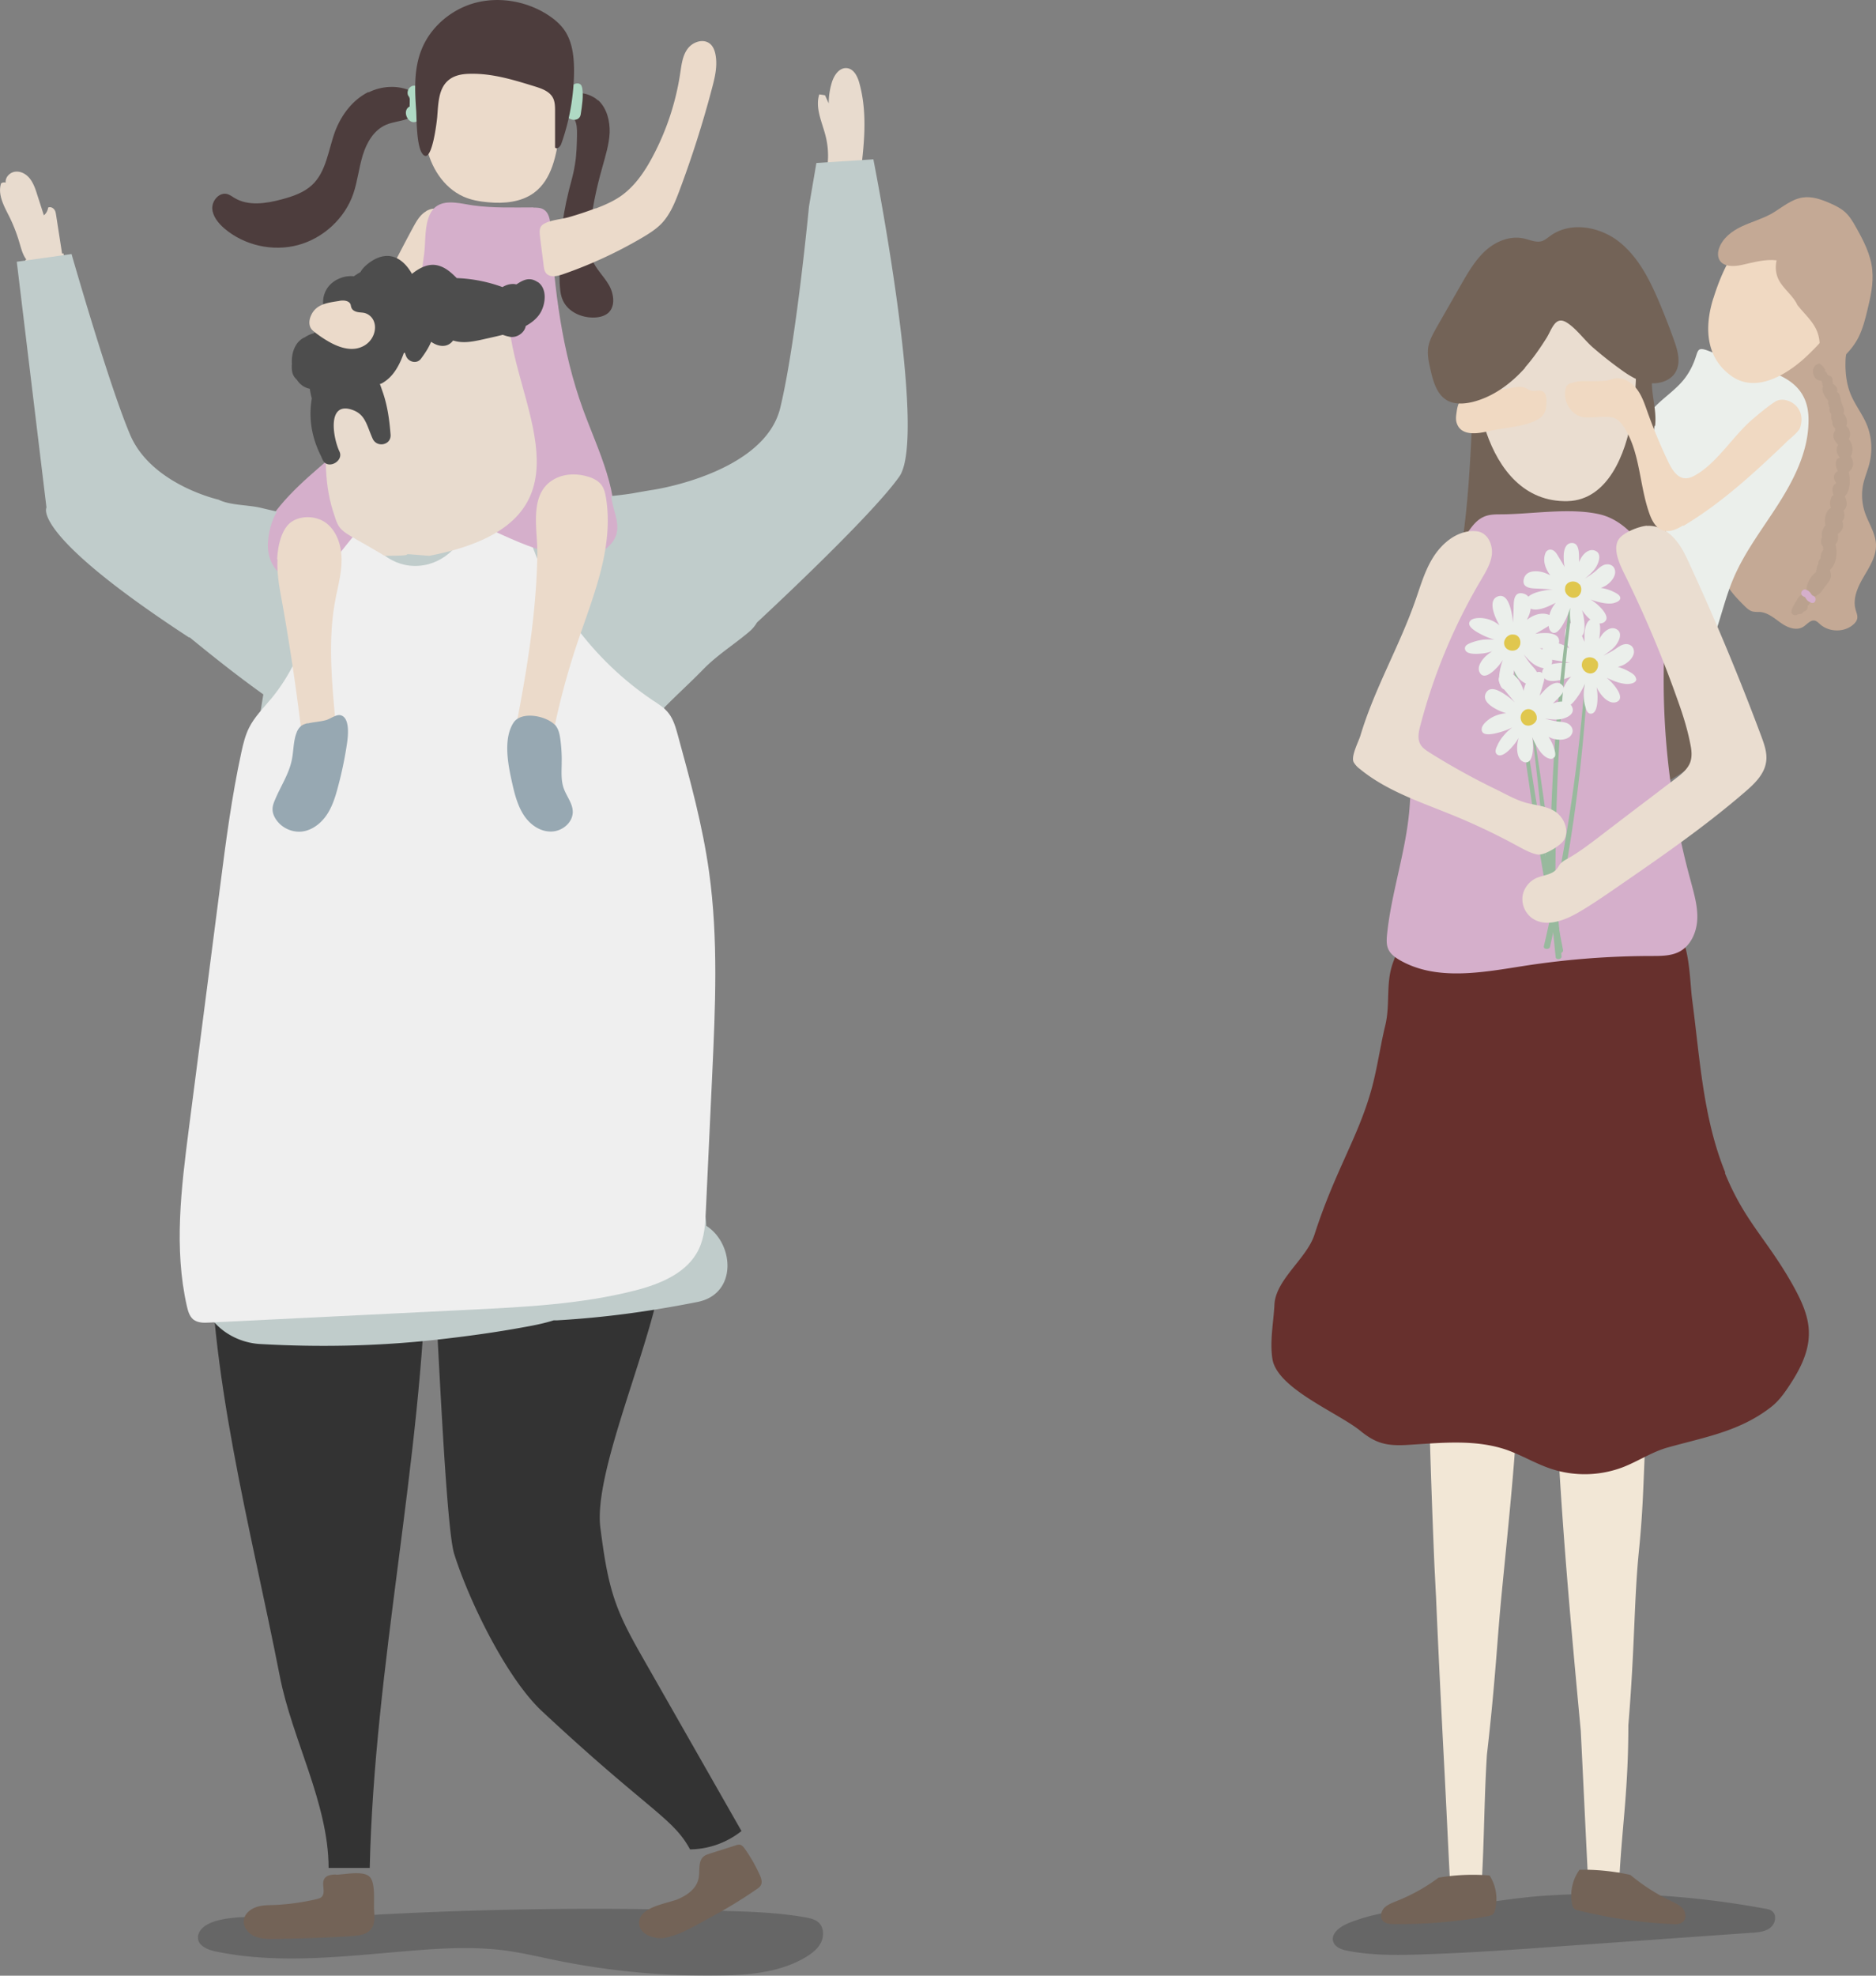
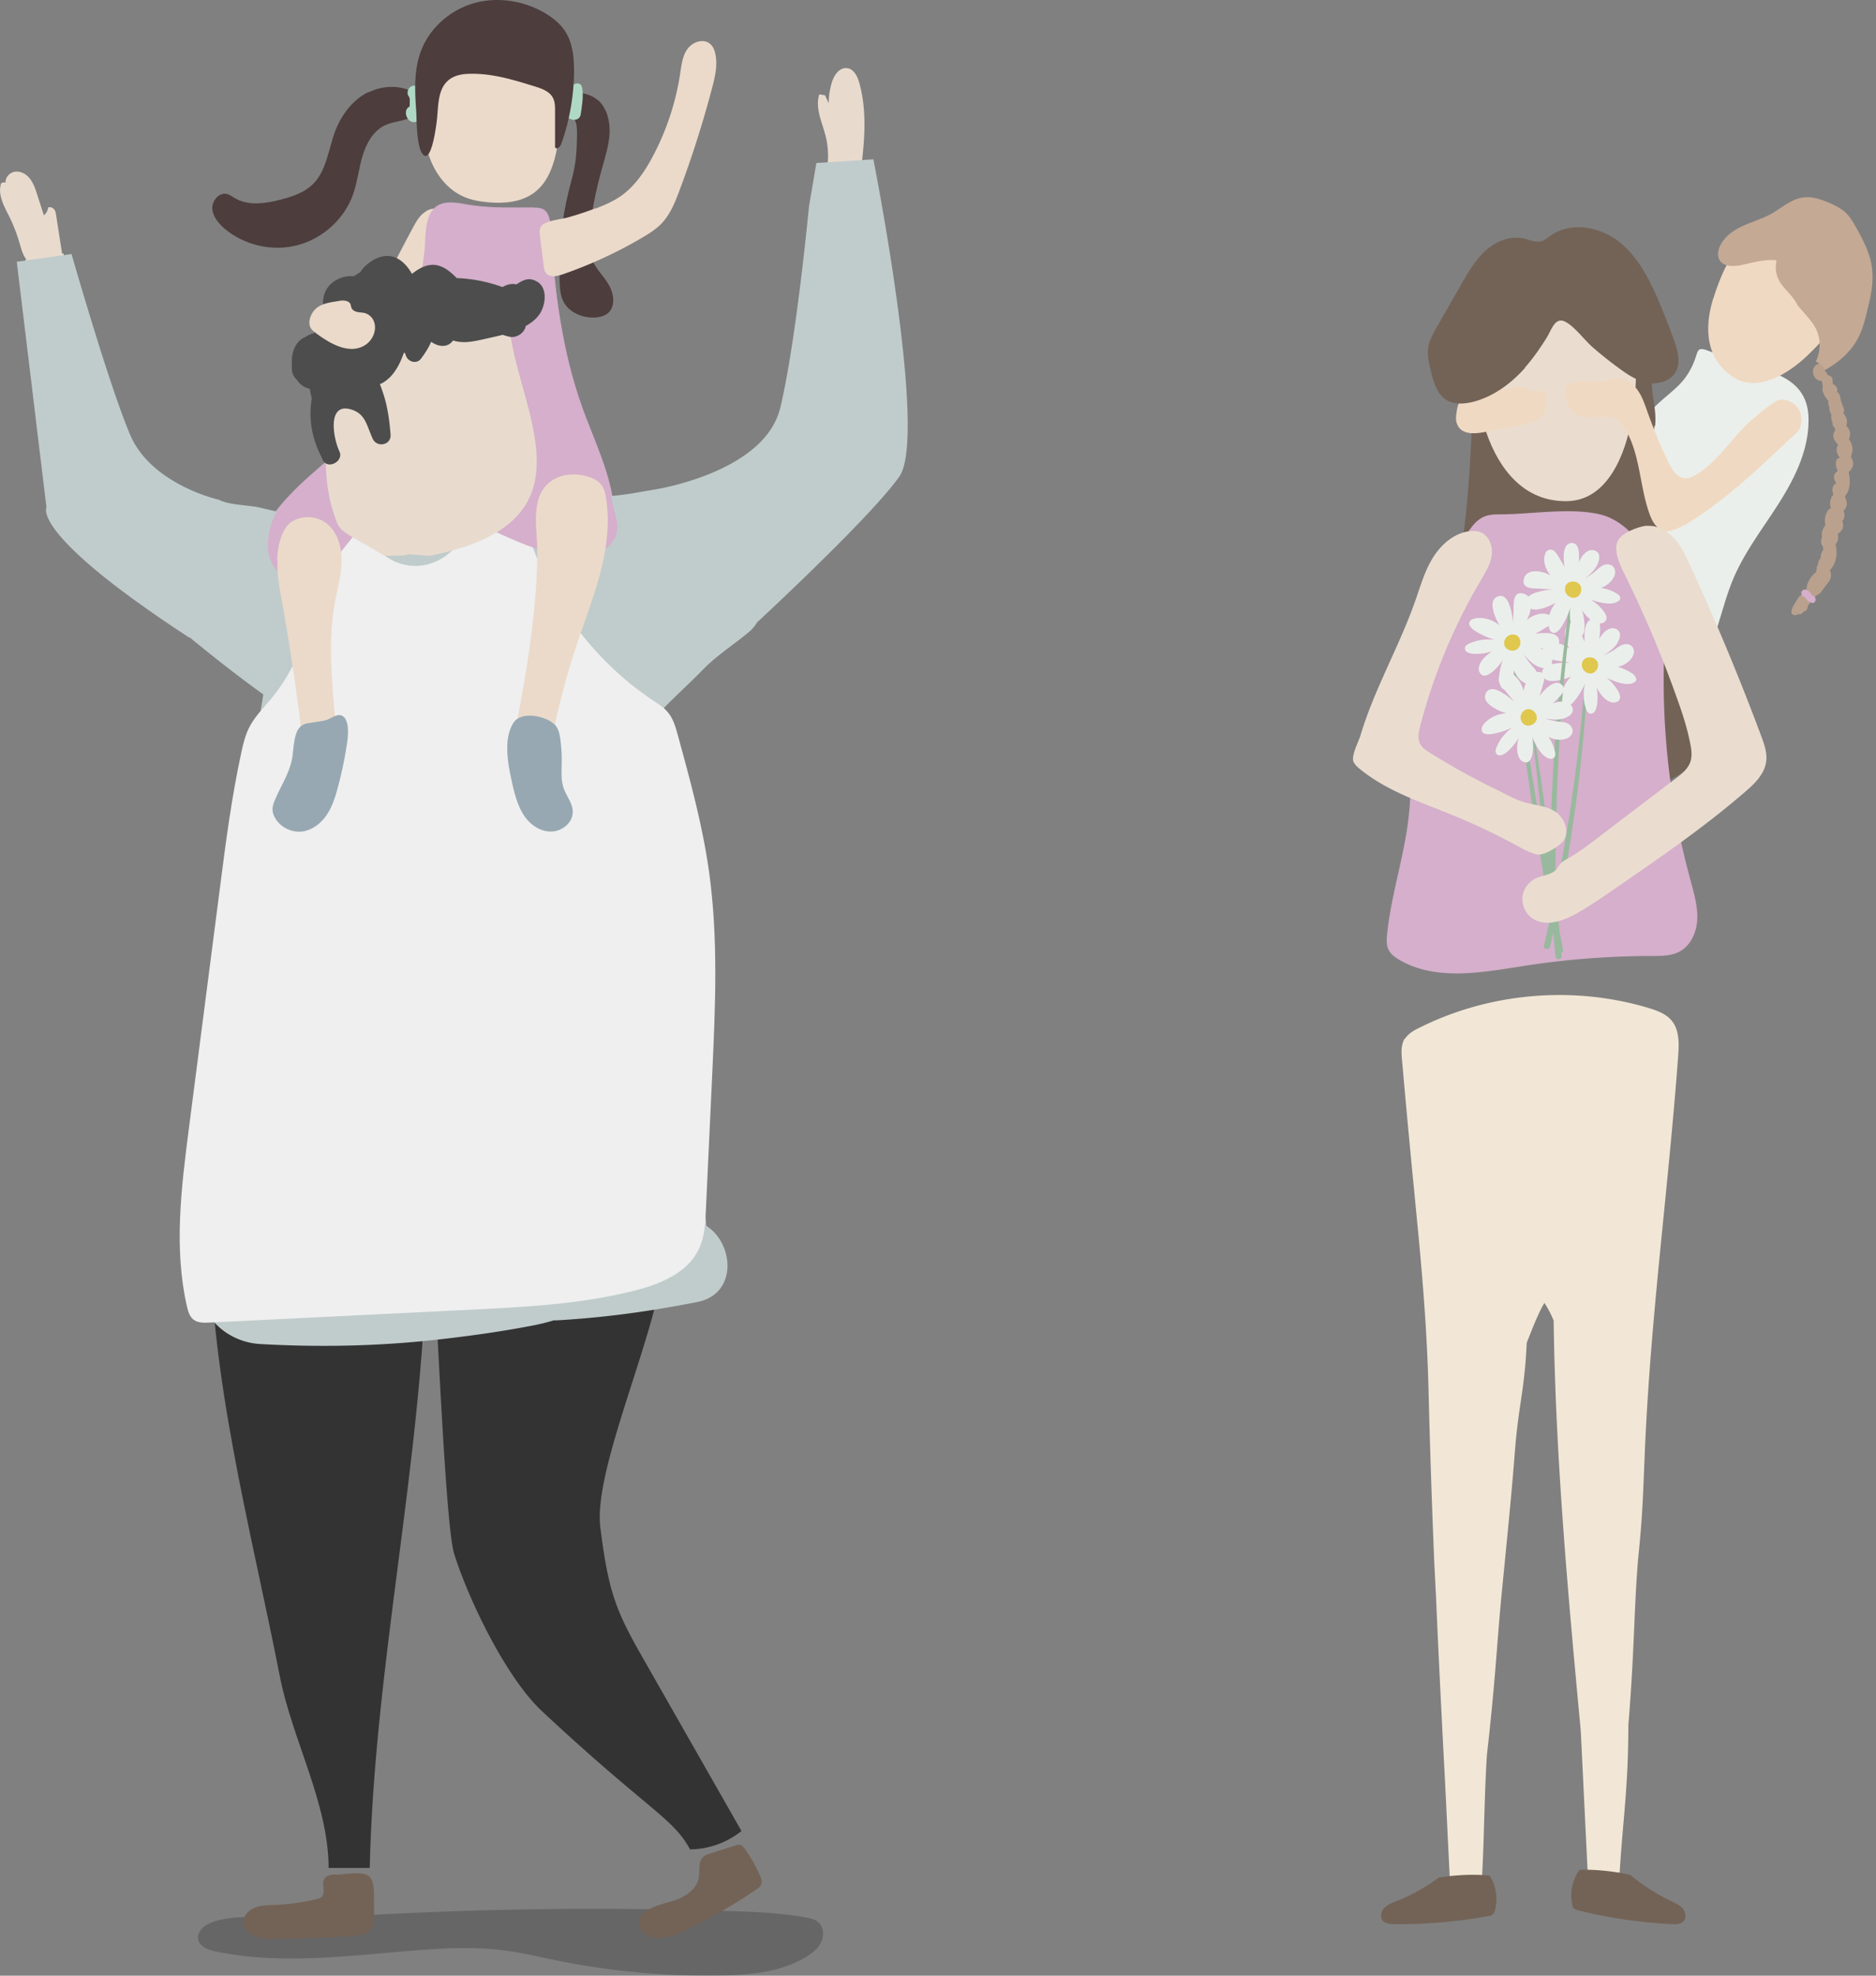
<svg xmlns="http://www.w3.org/2000/svg" width="152" height="160" fill="none">
  <rect width="100%" height="100%" fill="#808080" stroke="none" />
  <g clip-path="url(#clip0_1699_5134)">
-     <path style="mix-blend-mode:multiply" opacity=".2" d="M109.221 155.763c-.657.268-1.404.818-1.195 1.487.149.461.717.654 1.195.743 1.973.372 3.99.357 5.992.283 3.81-.119 7.605-.387 11.415-.669 5.11-.357 10.235-.729 15.345-1.085.523-.03 1.076-.09 1.479-.417.404-.327.538-1.025.12-1.338-.15-.119-.359-.163-.553-.193a71.985 71.985 0 00-17.78-1.055c-2.63.163-5.215.698-7.845.877-2.868.193-5.468.267-8.188 1.367h.015z" fill="url(#paint0_linear_1699_5134)" />
-     <path d="M150.012 32.08c.343.758.851 1.427 1.195 2.2.433.981.523 2.111.284 3.152-.135.595-.389 1.16-.523 1.754a4.38 4.38 0 00.134 2.32c.299.876.867 1.679.897 2.6.03.937-.508 1.77-.986 2.587-.478.818-.912 1.74-.673 2.646.06.253.195.52.135.773-.045.194-.179.357-.344.491-.732.624-1.942.595-2.659-.045-.135-.118-.254-.252-.434-.297-.358-.074-.627.312-.941.505-.553.342-1.27.06-1.793-.312-.523-.371-1.046-.832-1.688-.892-.195 0-.389 0-.568-.03-.299-.059-.523-.282-.747-.505-.822-.817-1.703-1.74-1.748-2.899-.03-.743.299-1.456.627-2.14 1.091-2.32 2.077-4.728 2.286-7.27.18-2.274-.269-4.549-.672-6.808-.135-.729-.254-1.487-.075-2.215.374-1.516 1.987-2.438 3.541-2.602.972-.104 4.483-.178 4.692 1.16.134.847-.374 1.977-.418 2.854-.045 1.011.059 2.037.478 2.973z" fill="#C4A995" />
    <path d="M142.092 29.731c1.584.357 3.302.952 4.034 2.394.344.654.433 1.412.403 2.14-.059 2.364-1.18 4.579-2.45 6.571-1.27 1.992-2.749 3.895-3.661 6.08-.552 1.323-.896 2.72-1.344 4.073-.06.194-.15.417-.329.49-.149.075-.329.046-.493 0a31.89 31.89 0 01-5.095-1.53c-.224-.09-.463-.179-.628-.357-.164-.149-.269-.342-.388-.535-.493-.714-1.255-1.204-1.958-1.695a20.475 20.475 0 01-3.675-3.315c-.239-.268-.463-.55-.568-.892-.134-.446-.06-.922.075-1.368a8.006 8.006 0 012.988-4.28c.792-.58 1.703-.997 2.465-1.636 1.016-.848 1.704-2.007 2.63-2.944.717-.728 1.584-1.308 2.241-2.08.419-.491.732-1.056.957-1.65.298-.789.209-1.116 1.031-.819 1.285.476 2.42.997 3.795 1.309l-.03.044z" fill="#EBEFEB" />
    <path d="M113.855 84.11c.254-.416.717-.669 1.15-.877 5.693-2.854 12.506-3.434 18.602-1.59.673.208 1.375.46 1.823.996.658.773.613 1.917.538 2.928-.822 11.045-2.196 20.678-2.689 31.768-.15 3.538-.18 5.218-.508 8.474-.374 3.82-.314 7.611-.837 13.914 0 5.084-.478 8.013-.702 11.937-.628 0-1.958.119-2.585.119-.195-3.865-.374-7.745-.568-11.61-1.031-11.03-2.047-22.135-2.196-33.225a8.553 8.553 0 00-.748-1.427c-.448.714-.926 1.947-1.434 3.226-.179 3.91-.672 5.039-.971 8.934-.284 3.731-.747 8.147-1.061 11.402-.373 3.806-.493 6.928-1.195 13.037-.224 3.553-.209 6.764-.419 10.317h-2.57c-.149-2.899-.283-5.812-.433-8.711-.269-5.144-.508-9.901-.702-14.45-.045-.773-.075-1.546-.12-2.319a820.866 820.866 0 01-.478-14.063c-.104-4.534-.433-8.8-.866-13.305-.135-1.337-.254-2.675-.389-3.998-.314-3.226-.612-6.467-.896-9.693-.06-.61-.105-1.278.224-1.799l.03.015z" fill="#F2E7D6" />
    <path d="M120.682 151.883a16.656 16.656 0 00-4.124.179 14.805 14.805 0 01-3.421 1.903c-.359.148-.718.282-.987.55-.254.282-.358.743-.119 1.025.209.253.583.283.926.283 2.54.03 5.095-.193 7.591-.639.149-.03.313-.06.418-.164a.678.678 0 00.164-.327 3.553 3.553 0 00-.448-2.824v.014zM127.988 151.423c1.374-.03 2.764.119 4.109.416a15.862 15.862 0 003.287 2.111c.343.163.702.327.956.609.239.298.314.758.06 1.041-.224.238-.598.253-.942.223a39.359 39.359 0 01-7.545-1.1c-.149-.03-.299-.075-.403-.193a.643.643 0 01-.135-.328 3.583 3.583 0 01.613-2.794v.015zM134.054 34.474c-.15 1.382-.523 2.735-.448 4.118.119 2.408 1.509 4.534 2.405 6.778a17.592 17.592 0 011.151 4.698c.089.892.104 1.799.328 2.66.195.76.523 1.458.792 2.186a11.97 11.97 0 01.673 3.39c.029.668 0 1.367-.284 1.992-.344.728-.986 1.263-1.629 1.739-.926.684-1.897 1.323-2.988 1.665-2.854.877-5.857-.431-8.816-.744a13.203 13.203 0 00-5.887.729c-.836.312-1.748.699-2.599.416-.688-.223-1.151-.832-1.569-1.412-.747-1.01-1.509-2.111-1.599-3.36-.105-1.412.657-2.72 1.345-3.954.971-1.754 1.808-3.597 2.331-5.53 1.628-6.05 1.792-11.016 2.091-17.26 0-.297-1.718-2.05-1.569-2.318.165-.298.479-.49.777-.684 1.539-.951 3.093-1.903 4.827-2.379 3.122-.847 6.499-.044 9.368 1.457 1.15.595 1.135 1.04 1.091 2.156-.045 1.234.403 2.393.254 3.687l-.045-.03z" fill="#736357" />
-     <path d="M139.762 95.007c1.613 3.954 3.391 5.322 5.483 9.038.687 1.234 1.33 2.557 1.315 3.954 0 1.532-.747 2.959-1.599 4.237-.418.639-.881 1.264-1.479 1.725-2.54 1.962-5.289 2.408-8.382 3.27-1.255.357-2.361 1.1-3.571 1.576a8.71 8.71 0 01-5.887.134c-1.24-.417-2.361-1.1-3.586-1.531-2.436-.833-5.08-.58-7.65-.417-.867.06-1.778.104-2.6-.178-.628-.208-1.166-.595-1.674-1.011-1.897-1.472-6.663-3.389-7.037-5.753-.224-1.457.09-2.929.164-4.4.105-2.037 2.615-3.717 3.243-5.664 1.613-4.995 3.391-7.641 4.497-11.343.553-1.828.792-3.746 1.24-5.604.419-1.725.015-3.404.628-5.084.284-.773.583-1.606 1.225-2.126.732-.595 1.748-.684 2.689-.699 3.915-.074 7.83.64 11.744.327 1.689-.133 5.544-1.352 7.068-.401 1.33.832 1.315 4.46 1.509 5.887.627 4.697.867 9.544 2.674 13.989l-.014.074z" fill="#67302D" />
    <path d="M120.427 35.024c-.926-2.676-1.539-5.59-.852-8.355.703-2.75 3.004-5.247 5.858-5.396 2.764-.149 5.289 1.977 6.335 4.534 1.046 2.557.896 5.44.418 8.161-.463 2.691-1.868 6.526-5.17 6.616-3.511.089-5.558-2.572-6.589-5.56z" fill="#EADDD0" />
    <path d="M121.637 41.654c-.493 0-1.016 0-1.465.223-.478.223-.821.64-1.12 1.055a12.259 12.259 0 00-1.629 3.093c-.568 1.605-.807 3.3-1.33 4.92-.358 1.13-.851 2.23-1.165 3.36-1.076 3.731-.374 7.7-.762 11.565-.329 3.3-1.435 6.482-1.778 9.767-.045.446-.075.922.134 1.308.18.342.508.58.852.788 3.003 1.754 6.768 1.011 10.205.476a67.704 67.704 0 0110.25-.788c.762 0 1.554 0 2.226-.342.941-.49 1.42-1.59 1.464-2.646.045-1.056-.269-2.081-.537-3.107a61.217 61.217 0 01-2.182-16.873c.03-2.467.209-4.965-.433-7.343-.598-2.26-2.361-4.936-4.811-5.47-2.406-.536-5.439 0-7.904.014h-.015z" fill="#D5AFCB" />
    <path d="M128.361 58.853c.15-1.695.254-3.39.344-5.084 0-.104-.179-.119-.194-.015a138.65 138.65 0 01-2.346 17.884 150.89 150.89 0 01-1.076 4.994c-.06.253.433.298.493.06a128.48 128.48 0 002.779-17.824v-.015z" fill="#98B99D" />
    <path d="M132.545 54.929c-.03-.253-.373-.446-.567-.55a3.937 3.937 0 00-.897-.372c.135-.03.254-.074.374-.119.478-.208 1.12-.788.881-1.368-.104-.252-.358-.371-.627-.356-.359.03-.643.282-.942.475-.284.179-.567.313-.866.461.314-.208.642-.43.911-.713.299-.327.732-1.086.194-1.413-.478-.297-1.016.134-1.27.52a2.38 2.38 0 00-.149.253c0-.06 0-.118.015-.193.03-.401.209-1.338-.404-1.427-.657-.09-.791.773-.821 1.234v.624a9.948 9.948 0 00-.359-.832c-.119-.253-.239-.595-.523-.684-.224-.074-.433.03-.538.238-.284.565-.149 1.234.194 1.813-.149-.089-.298-.178-.463-.267-.463-.223-1.404-.431-1.703.282-.344.818.687.877 1.106.952.373.06.762.119 1.135.193-.299 0-.583 0-.881.015-.449.044-1.539.163-1.375.922.164.743 1.18.535 1.673.4.225-.059.449-.148.658-.222-.12.119-.224.238-.329.386a2.76 2.76 0 00-.418.982c-.06.282-.09.669.075.892.418.55 1.06-.432 1.314-.803.18-.283.344-.58.479-.892a4.69 4.69 0 00-.105.921c0 .342.045.67.149.996.06.209.15.506.404.52.553.03.568-1.025.568-1.352 0-.268-.03-.535-.075-.788.06.134.134.268.224.387.254.416.867 1.055 1.434.788.613-.298-.089-1.175-.358-1.472a3.77 3.77 0 00-.493-.476c.299.149.597.268.911.372.314.089.672.178 1.001.119.194-.03.523-.134.493-.402l-.03-.044z" fill="#EBEFEB" />
    <path d="M129.377 53.531c-.254-.416-.971-.401-1.165.06-.015.044-.03.089-.03.119-.105.416.269.847.702.832.493-.03.747-.64.508-1.026l-.015.015z" fill="#E0C74E" />
    <path d="M127.24 48.418a164.392 164.392 0 00-1.614 19.31c-.045 1.829-.074 3.657-.03 5.486 0 .223.419.238.419 0 0-6.467.164-12.904.822-19.34.179-1.829.403-3.643.642-5.456.015-.134-.224-.134-.239 0z" fill="#98B99D" />
    <path d="M131.274 48.373c-.059-.238-.433-.387-.627-.49a3.425 3.425 0 00-.941-.268c.119-.045.239-.104.358-.164.463-.267 1.016-.907.717-1.457-.134-.237-.403-.327-.672-.282-.359.06-.613.357-.882.58-.254.208-.537.386-.806.565.298-.253.582-.491.821-.818.254-.357.598-1.174.03-1.427-.508-.238-1.001.238-1.21.654-.045.09-.09.178-.12.268v-.194c-.014-.401.06-1.353-.567-1.367-.658 0-.703.862-.673 1.323 0 .193.03.401.06.624-.134-.267-.299-.52-.448-.773-.15-.238-.299-.55-.598-.624a.427.427 0 00-.508.297c-.224.595 0 1.249.404 1.769-.165-.074-.314-.149-.479-.208-.493-.164-1.449-.268-1.658.476-.239.862.792.788 1.21.817.389.015.762.045 1.151.06-.284.015-.583.06-.882.119-.433.104-1.509.341-1.255 1.07.254.713 1.24.401 1.718.193.21-.089.419-.193.628-.297a4.086 4.086 0 00-.284.416 2.575 2.575 0 00-.299 1.011c-.015.282 0 .669.179.877.479.506 1.002-.55 1.211-.951a6.61 6.61 0 00.373-.952c-.03.298-.03.61 0 .937.045.327.135.654.254.966.09.208.195.49.463.476.553-.03.449-1.085.404-1.412-.03-.268-.09-.52-.164-.773.074.118.164.237.268.356.299.372.987.952 1.51.625.582-.372-.225-1.16-.523-1.428a5.46 5.46 0 00-.553-.416c.314.12.627.208.941.268.329.06.687.104 1.001 0 .194-.06.508-.193.448-.446z" fill="#EBEFEB" />
    <path d="M127.972 47.332c-.299-.386-1.016-.297-1.151.193 0 .045-.015.09-.015.134-.059.431.374.818.792.743.493-.074.673-.713.389-1.085l-.015.015z" fill="#E0C74E" />
    <path d="M122.624 52.312c0-.104-.179-.074-.164.03.926 8.265 2.122 16.516 3.75 24.677.045.253.478.179.433-.074-1.583-8.176-2.973-16.367-4.004-24.633h-.015z" fill="#98B99D" />
    <path d="M121.921 55.835c.239-.06.389-.43.493-.624.135-.297.224-.61.254-.937.045.12.105.238.165.357.269.446.911 1.011 1.479.699.239-.134.329-.401.284-.67-.06-.356-.359-.609-.583-.876-.209-.253-.388-.535-.568-.803.254.297.508.58.822.803.359.252 1.18.594 1.434.03.24-.506-.254-.982-.672-1.19-.09-.044-.179-.089-.269-.119h.194c.404-.015 1.36.045 1.375-.565 0-.654-.867-.698-1.33-.668-.194 0-.403.03-.612.059.269-.134.523-.297.777-.446.239-.149.552-.297.627-.595a.424.424 0 00-.299-.505c-.597-.223-1.255 0-1.778.416.075-.163.15-.312.209-.476.165-.49.269-1.442-.478-1.65-.866-.238-.792.788-.807 1.204a27.42 27.42 0 01-.059 1.145 6.141 6.141 0 00-.12-.877c-.104-.431-.358-1.501-1.091-1.249-.717.253-.388 1.234-.194 1.71.09.208.194.416.314.624a4.094 4.094 0 00-.418-.282 2.603 2.603 0 00-1.016-.297c-.284-.015-.673 0-.882.178-.508.476.553.996.956 1.204.299.149.628.268.957.372a4.971 4.971 0 00-.942 0 4.463 4.463 0 00-.971.252c-.209.09-.493.209-.478.461.03.55 1.091.431 1.419.402.269-.03.523-.09.777-.179-.119.09-.239.164-.358.268-.374.297-.957.98-.613 1.501.374.58 1.166-.223 1.435-.52.149-.164.283-.357.418-.55a4.35 4.35 0 00-.254.936c-.06.328-.09.684 0 .996.06.194.194.506.448.432l-.045.03z" fill="#EBEFEB" />
    <path d="M122.952 52.55c.374-.297.299-1.011-.194-1.145-.045 0-.09-.015-.134-.015-.434-.06-.822.372-.748.788.075.49.718.67 1.091.372h-.015z" fill="#E0C74E" />
    <path d="M124.088 58.006s-.119-.044-.119.015c.822 6.496 1.404 13.008 2.077 19.504.03.238.493.178.478-.06-.508-6.51-1.435-13.007-2.451-19.459h.015z" fill="#98B99D" />
    <path d="M125.956 61.321c.134-.208 0-.58-.06-.788a3.581 3.581 0 00-.433-.862c.119.06.239.119.358.149.508.163 1.36.133 1.569-.461.09-.253-.03-.52-.239-.684-.284-.223-.672-.208-1.016-.253-.328-.06-.642-.133-.956-.223.388.045.762.104 1.15.06.449-.045 1.27-.342 1.076-.937-.164-.535-.851-.565-1.3-.446-.089.03-.194.06-.284.09l.135-.134c.284-.298 1.046-.877.627-1.338-.433-.49-1.12.06-1.434.401a6.465 6.465 0 00-.418.461c.104-.282.194-.565.269-.862.074-.268.209-.595.059-.862-.119-.209-.343-.268-.567-.179-.583.238-.927.833-1.046 1.502a2.74 2.74 0 00-.18-.49c-.209-.477-.777-1.25-1.479-.908-.792.402-.06 1.115.209 1.427.239.298.493.595.733.892a5.2 5.2 0 00-.688-.565c-.373-.252-1.27-.877-1.643-.193-.359.67.538 1.175 1.001 1.398.209.104.433.178.642.252-.164 0-.328.03-.508.075-.328.089-.672.237-.956.46-.224.179-.508.446-.523.729-.045.699 1.091.372 1.524.253.329-.09.643-.223.956-.372a3.467 3.467 0 00-.687.64 3.157 3.157 0 00-.538.847c-.09.193-.224.475-.045.669.389.386 1.106-.402 1.315-.655.179-.208.329-.416.463-.654-.03.149-.074.283-.089.431-.075.476-.045 1.368.553 1.532.657.178.717-.952.702-1.338 0-.223-.03-.461-.06-.684.12.297.269.594.448.877.18.282.389.565.673.743.179.104.493.238.627.015l.06-.015z" fill="#EBEFEB" />
    <path d="M124.507 58.2c.075-.476-.463-.937-.926-.714-.045.015-.075.045-.105.074-.359.253-.359.818-.015 1.086.388.297.986 0 1.061-.446h-.015z" fill="#E0C74E" />
    <path d="M133.456 42.59c.836-.059 1.643.387 2.196 1.011.568.61.926 1.383 1.27 2.141a200.543 200.543 0 015.768 13.84c.254.684.522 1.412.403 2.14-.149.997-.941 1.755-1.703 2.409-3.288 2.84-6.888 5.322-10.474 7.79-.972.669-1.943 1.338-2.959 1.932-1.18.699-2.734 1.294-3.84.49a1.914 1.914 0 01-.762-1.694c.06-.64.493-1.234 1.076-1.516.568-.268 1.3-.268 1.703-.758.105-.134.18-.283.284-.417a1.99 1.99 0 01.538-.386c.956-.535 1.823-1.204 2.705-1.873 2.032-1.561 4.079-3.107 6.111-4.653.478-.357.971-.758 1.18-1.323.164-.476.105-.996 0-1.487-.239-1.234-.628-2.453-1.061-3.642a91.292 91.292 0 00-4.243-10.05c-.359-.728-1.031-2.066-.493-2.868.373-.565 1.658-1.056 2.286-1.1l.015.014z" fill="#EADDD0" />
    <path d="M126.225 65.9c.672.58.956 1.71.329 2.334-.374.387-1.479 1.07-2.002.966-.523-.104-1.002-.371-1.48-.624a51.99 51.99 0 00-5.438-2.587c-2.585-1.055-5.305-1.947-7.456-3.716a1.866 1.866 0 01-.493-.535c-.254-.461.373-1.636.538-2.156 1.12-3.76 3.137-7.195 4.437-10.897.434-1.218.777-2.482 1.48-3.582.702-1.1 1.807-2.022 3.107-2.096.224 0 .449 0 .658.074.702.238 1.046 1.085.971 1.829-.09.743-.493 1.397-.867 2.036a45.843 45.843 0 00-4.93 11.819c-.135.505-.254 1.085.015 1.53.164.283.448.462.717.64a56.426 56.426 0 005.424 3.003c.821.401 1.688.907 2.569 1.115.867.208 1.719.252 2.436.847h-.015z" fill="#EADDD0" />
    <path d="M138.82 24.172c.642-2.052 1.569-4.103 3.242-5.486 1.659-1.367 4.199-1.873 6.007-.698 1.763 1.144 2.345 3.567 1.837 5.59-.508 2.02-1.897 3.716-3.421 5.172-1.494 1.442-4.079 3.152-6.141 1.74-2.197-1.517-2.241-4.059-1.524-6.333v.015zM136.384 42.546c-.493.297-1.076.58-1.629.416-.597-.178-.926-.818-1.135-1.427-.792-2.26-.732-4.876-2.002-6.883-.195-.312-.434-.624-.763-.773-.567-.267-1.972.015-2.584-.089-.972-.163-1.674-1.308-1.42-2.304.03-.104.06-.208.135-.283a.6.6 0 01.328-.178c.314-.104.643-.164.972-.164.418 0 1.583.03 1.987-.059.194-.045.373-.119.553-.149.672-.119 1.344.283 1.778.833.433.55.657 1.248.896 1.918a42.778 42.778 0 001.674 4.013c.283.58.672 1.234 1.285 1.308.448.06.866-.208 1.255-.46 1.598-1.07 2.839-3.093 4.318-4.341.538-.461 1.24-1.04 1.823-1.413.836-.505 2.584.402 1.987 2.141-.105.312-.747.818-.986 1.04-.359.343-.718.7-1.091 1.041-1.464 1.383-2.973 2.736-4.572 3.955a31.985 31.985 0 01-2.794 1.902l-.015-.044zM123.88 34.266c.493-.149 1.016-.372 1.255-.833.164-.297.164-.654.164-.981 0-.282-.045-.61-.284-.743-.269-.164-.642 0-.956-.075-.179-.044-.314-.148-.478-.223-.314-.133-.673-.074-1.016-.015-1.061.179-2.107.342-3.168.52-.314.045-.627.105-.867.298-.343.268-.448.714-.508 1.145-.044.297-.089.594 0 .877.344 1.13 1.734.877 2.585.684 1.091-.253 2.197-.298 3.287-.64l-.014-.014z" fill="#F0D9C2" />
    <path d="M123.579 29.776c-1.15 1.293-2.6 2.364-4.273 2.78-.687.163-1.449.208-2.062-.134-.822-.476-1.121-1.516-1.33-2.438-.149-.64-.299-1.308-.179-1.947.104-.52.373-.996.627-1.457l2.032-3.553c.553-.966 1.136-1.962 1.958-2.72.837-.759 1.987-1.234 3.093-.996.508.104 1.016.371 1.509.208.239-.09.448-.268.657-.417 1.629-1.189 4.019-.758 5.588.49 1.569 1.25 2.496 3.123 3.272 4.966.419.996.807 1.992 1.166 3.003.299.832.568 1.784.134 2.557-.418.743-1.389 1.026-2.241.892-.837-.149-1.584-.625-2.271-1.13a31.196 31.196 0 01-2.196-1.74c-.688-.594-1.375-1.575-2.152-2.036-.911-.55-1.18.595-1.614 1.279-.523.832-1.09 1.65-1.748 2.393h.03z" fill="#736357" />
    <path d="M147.575 30.846s.03.03.03.045c0 .045.03.09.045.119 0 .09 0 .193.06.282-.015.045-.045.09-.045.15-.045.296.209.742.478 1.01-.03.208 0 .401.105.55-.06.178.015.387.134.55-.015.238-.03.431.09.61-.03.193.045.371.209.52 0 .06 0 .119.015.178a.645.645 0 00-.149.372c-.03.312.179.55.388.803-.224.312-.12.758.149 1.025-.448.09-.388.684-.179 1.086-.403.237-.373.639-.119.996-.329.118-.389.55-.225.951a.297.297 0 00-.164.163c-.149.343-.149.61-.045.892-.403.164-.582.878-.448 1.383-.224.268-.359.654-.269.966a.705.705 0 00-.045.58c.03.074.075.149.12.208 0 .075 0 .149.03.223-.15.193-.239.461-.224.699a.614.614 0 00-.195.475.68.68 0 00-.134.432c-.03.074-.045.133-.03.208-.672.475-1.255 1.858-.239 2.007a.348.348 0 00.329-.164c.254-.06.403-.371.597-.624.404-.52.658-.758.419-1.368.523-.505.657-1.412.448-2.081.224-.253.254-.52.194-.862.389-.223.538-.625.359-1.026.224-.208.209-.535.104-.862.359-.268.299-.729.105-1.145.448-.46.463-1.323.314-1.977.418-.327.463-.818.164-1.234.239-.505.164-.996-.149-1.427.179-.401.104-.773-.21-1.07a.969.969 0 00-.239-1.011c.165-.312-.059-.535-.164-.937-.12-.401-.075-.639-.344-.802.09-.268-.074-.52-.358-.655a.43.43 0 00-.015-.238c.03-.104 0-.223-.09-.326a.548.548 0 00-.224-.12c-.03-.03-.06-.044-.105-.074a.35.35 0 00-.209-.267c0-.03.03-.06.045-.09a.322.322 0 00-.09-.386l-.089-.09a.374.374 0 00-.329-.059c-.881.313-.418 1.472.179 1.398l.015.014z" fill="#BAA18E" />
    <path d="M145.559 48.64c.134-.222.209-.386.463-.475.15-.074.344-.03.419.12.343.163.298.579.029.757 0 .194-.044.387-.254.461-.029.015-.089.06-.104.045a.818.818 0 01-.105.133c-.06.045-.358.09-.314.045-.209.193-.612.074-.537-.253.059-.297.239-.565.403-.817v-.015z" fill="#BAA18E" />
    <path d="M146.292 47.749a.699.699 0 01.358.223c.06.06.15.238.224.267.374.09.269.684-.104.58-.03 0-.045-.015-.075-.03l-.015-.014a.663.663 0 01-.269-.179c-.06-.06-.149-.252-.224-.267-.149-.045-.269-.164-.239-.342.03-.149.194-.283.344-.238z" fill="#D5AFCB" />
    <path d="M151.7 21.867c-.12-1.248-.717-2.393-1.33-3.478-.239-.431-.508-.877-.867-1.204-.343-.312-.762-.52-1.195-.714-.717-.312-1.479-.594-2.256-.475-.956.148-1.703.847-2.54 1.323-.762.416-1.614.654-2.406 1.025-.792.372-1.539.952-1.823 1.77-.104.297-.119.624.015.906.314.61 1.181.58 1.853.431.926-.208 1.853-.475 2.794-.371-.119.55-.075 1.13.194 1.62.389.728 1.181 1.279 1.494 2.007.733.936 1.689 1.62 1.793 2.988.045.58-.089 1.1-.298 1.59.343.134.597.372.762.67 1.135-.625 2.121-1.517 2.704-2.661.344-.7.538-1.457.717-2.216.254-1.04.493-2.11.389-3.18v-.03z" fill="#C4A995" />
    <path style="mix-blend-mode:multiply" opacity=".2" d="M16.046 156.893c-.045.639.732.996 1.36 1.13 5.409 1.144 11.012.327 16.525-.09 2.256-.178 4.528-.267 6.769 0 1.479.179 2.943.536 4.407.833a61.303 61.303 0 0013.179 1.219c2.435-.03 4.975-.253 7.052-1.516.478-.298.957-.669 1.196-1.19.239-.505.209-1.189-.195-1.575-.284-.268-.702-.357-1.105-.432-2.032-.356-4.094-.445-6.156-.505a328.904 328.904 0 00-28.12.268c-2.735.148-5.588.624-8.308.327-1.39-.149-6.44-.491-6.619 1.531h.015z" fill="url(#paint1_linear_1699_5134)" />
    <path d="M29.853 7.448c-1.285.64-2.196 1.858-2.704 3.196-.553 1.502-.703 3.256-1.868 4.34-.672.625-1.569.923-2.45 1.16-1.27.342-2.72.565-3.84-.118-.195-.12-.374-.253-.583-.313-.628-.163-1.225.506-1.21 1.16.03.64.478 1.19.97 1.62 1.614 1.383 3.93 1.903 5.977 1.353s3.796-2.156 4.483-4.162c.343-1.011.448-2.082.762-3.107.314-1.026.896-2.037 1.882-2.468.613-.268 1.33-.283 1.943-.565 1.09-.505 1.135-1.695.09-2.17-1.076-.506-2.391-.417-3.437.104l-.015-.03z" fill="#4D3D3D" />
    <path d="M34.125 7.359c-.164-.313-.493-.535-.807-.357a.592.592 0 00-.268.684c.03.074.074.134.119.193 0 .03 0 .06.03.104v.268c0 .104-.015.386 0 .371-.747.357-.015 1.77.747 1.085.568-.505.478-1.71.15-2.348h.03z" fill="#AFD9C4" />
    <path d="M48.47 8.117c.702.654.956 1.68.926 2.631-.045.951-.343 1.888-.597 2.81-.493 1.739-.867 3.508-1.016 5.307-.06.713-.075 1.457.179 2.126.299.773.941 1.352 1.36 2.066.418.713.567 1.74-.045 2.29-.329.282-.792.37-1.226.37-.986 0-2.017-.475-2.435-1.367-.21-.446-.239-.936-.269-1.412-.12-2.527.135-5.07.747-7.522.18-.699.389-1.398.493-2.111.135-.803.15-1.606.165-2.423 0-.402 0-.818-.18-1.16-.328-.594-1.27-1.338-.448-1.962.657-.49 1.808-.119 2.346.386v-.03z" fill="#4D3D3D" />
    <path d="M47.155 7.076c-.09-.58-.971-.282-.912.164-.149.565-.224 1.144-.373 1.71-.224.772 1.06 1.07 1.18.326.105-.713.24-1.471.12-2.185l-.015-.015z" fill="#AFD9C4" />
    <path d="M34.53 17.11c-.493.283-.777.788-1.046 1.279-1.42 2.601-2.66 5.322-4.438 7.686-.164.222-.343.49-.224.743a.73.73 0 00.269.252 8.363 8.363 0 001.748.878c.448.163.971.267 1.345-.015.164-.12.269-.313.358-.49l2.018-3.628c.537-.966 1.075-1.933 1.374-2.988.195-.699.284-1.427.329-2.156.075-.996-.493-2.274-1.733-1.575v.014z" fill="#EBDACA" />
    <path d="M16.988 98.828c0-.387 3.377-.194 3.556.148 2.705.075 5.424.149 8.128.208.613.015 1.27.045 1.749.431.642.536 4.153 1.561 4.139 2.394-.374 16.441-4.229 32.808-4.603 49.265h-3.331c-.015-5.263-2.959-10.391-3.96-15.55-2.346-11.982-5.827-24.707-5.648-36.911l-.03.014z" fill="#333" />
    <path d="M38.428 97.073c.284-.312.747-.401 1.165-.46 1.928-.283 4.318-.358 5.334 1.307.344.58-.06 2.245.538 1.933 17.422-9.247 2.122 15.936 3.183 23.904.269 2.052.553 4.133 1.255 6.08.568 1.591 1.404 3.062 2.241 4.534l7.934 13.915a6.826 6.826 0 01-4.169 1.486c-1.39-2.572-3.346-3.122-11.998-11.194-2.883-2.691-5.931-8.979-7.112-12.74-.672-2.126-1.315-17.958-1.509-20.173-.508-6.318-.672-2.125-1.18-8.443-.045-.49 4.004.238 4.318-.12v-.029z" fill="#333" />
    <path d="M27.222 151.809c-.343 0-.762.045-.94.342-.27.431.148 1.115-.225 1.472-.105.104-.254.133-.403.178-1.151.268-2.316.431-3.497.476-.493.015-1 .015-1.464.193-.463.178-.882.55-.941 1.041-.06.564.373 1.085.896 1.308.523.223 1.106.208 1.674.208 2.091-.045 4.183-.089 6.26-.238.538-.045 1.12-.119 1.464-.535.329-.402.3-.966.27-1.472-.06-.669.134-2.2-.33-2.75-.478-.58-2.061-.223-2.749-.208l-.015-.015zM54.925 153.801c.762-.312 1.509-.862 1.673-1.665.135-.624-.075-1.427.448-1.814.135-.104.3-.148.464-.208l2.106-.669a.656.656 0 01.374-.044c.134.044.239.163.328.282.479.669.897 1.397 1.24 2.156.12.267.225.579.09.832-.074.134-.209.238-.343.327a39.128 39.128 0 01-3.616 2.215c-1.166.625-2.525 1.487-3.84 1.725-.792.148-2.167-.283-2.062-1.323.12-1.205 2.271-1.457 3.153-1.814h-.015z" fill="#736357" />
    <path d="M43.225 16.813c.254 0 .538 0 .762.12.508.252.597.92.627 1.486.3 5.01.912 10.034 2.63 14.747 1.24 3.389 3.078 6.868 2.406 10.42-.165.833-.508 1.71-1.225 2.17-1.017.655-2.421.239-3.362-.52-.942-.758-1.629-1.798-2.526-2.6-1.135-1.012-2.584-1.621-4.064-1.978-1.12-.268-2.286-.401-3.421-.208-.897.148-1.763.52-2.57.921-2.824 1.428-5.274 3.509-8.084 4.995-.433.223-.91.446-1.389.387-.418-.06-.777-.312-1.12-.565-.479-.357-1.002-.773-1.121-1.368-.075-.416.074-.847.254-1.233 2.346-5.204 8.86-7.567 11.206-12.785.612-1.383.896-2.884 1.18-4.37.359-1.978.718-3.955.971-5.962.135-1.115-.06-3.107 1.046-3.805.807-.52 2.047-.149 2.914-.03 1.614.223 3.242.163 4.87.163l.016.015z" fill="#D5AFCB" />
    <path d="M66.89 11c-.283-1.114-.866-2.274-.507-3.359.15.03.299.045.463.074.105.223.194.431.299.654 0-.58.09-1.174.269-1.739.179-.55.582-1.144 1.165-1.115.583.03.897.654 1.046 1.204.702 2.513.374 5.174.045 7.76a8.714 8.714 0 01-2.78-.267 6.491 6.491 0 000-3.211z" fill="#E8DBCE" />
    <path d="M49.739 54.959c-4.17 2.022-9.727-9.737-4.468-12.145 4.766-2.186 12.745-2.438 17.018-5.798 2.047-1.62 3.317-3.925 3.542-6.72.448-5.544.762-11.09.94-16.634 1.196-.045 2.392-.104 3.587-.149.657 6.883 1.33 13.766 1.987 20.634.135 1.323.254 2.705-.12 3.999-.358 1.263-1.15 2.304-1.957 3.255-5.394 6.318-13.925 10.332-20.53 13.558zM.089 14.851a.42.42 0 01.373-.06c-.06-.445.374-.877.837-.891.463-.03.897.252 1.165.624.27.372.419.818.553 1.249.18.55.359 1.115.538 1.665a.975.975 0 00.344-.625c.164-.089.373 0 .493.149s.134.342.164.52l.523 3.375c-.418.193-.822.43-1.27.565-.448.133-.956.133-1.345-.104-.537-.342-.702-1.026-.881-1.636a13.205 13.205 0 00-.807-2.096c-.433-.862-.986-1.813-.687-2.735z" fill="#E8DBCE" />
    <path d="M5.138 20.53a301.933 301.933 0 003.945 14.404c.717 2.394 2.226 4.193 4.288 5.233 4.289 2.17 8.89 2.616 13.373 3.657 4.96 1.145 3.96 6.184-.03 6.942-6.395 1.205-13.537-.743-19.334-5.307-.882-.684-1.748-1.457-2.286-2.497-.568-1.07-.718-2.304-.852-3.479-.732-6.154-1.45-12.294-2.181-18.448 1.03-.178 2.061-.342 3.092-.52l-.014.014z" fill="#E8DBCE" />
    <path d="M15.345 51.599c1.942 1.59 3.93 3.166 5.991 4.638-2.585 15.758-4.602 31.798-5.095 47.778-.09 2.736 2.301 4.698 4.856 4.832 4.737.267 9.473.178 14.194-.342 2.421-.268 4.842-.595 7.247-1.041.837-.148 1.614-.312 2.316-.535h.24c3.914-.223 7.56-.728 11.4-1.486 3.287-.64 2.988-4.743.732-6.17a6.389 6.389 0 00-.658-2.616c.419-9.098.598-18.18-.717-27.19a44.945 44.945 0 00-.239-3.18c-.329-3.048-.986-6.021-1.808-8.965 1.031-1.055 2.107-2.022 3.138-3.077 1.15-1.19 2.465-1.992 3.735-3.062.284-.238.493-.491.658-.773 0 0 9.204-8.504 11.534-11.819 2.331-3.33-2.106-25.688-2.106-25.688l-4.617.298-.598 3.508s-1.046 11.03-2.33 16.323c-1.286 5.292-10.266 6.63-10.266 6.63-.567.089-1.15.193-1.733.297-1.15.178-2.3.282-3.466.342-.344 0-.703.015-1.046.03-5.364 1.65-10.997 2.066-16.45.877a8.668 8.668 0 00-.479.565 3.12 3.12 0 00-1.255-.12c-1.584.164-3.197.15-4.811.075-.867-.208-1.748-.401-2.615-.61-1.03-.237-2.48-.193-3.392-.654 0 0-5.438-1.219-7.157-5.247-1.718-4.029-4.751-14.643-4.751-14.643l-4.438.624 2.406 19.906s-1.345 2.11 11.58 10.54v-.045z" fill="#C0CCCB" />
    <path d="M21.933 56.624c-.613.743-1.315 1.441-1.749 2.304-.313.624-.478 1.308-.627 1.992-.777 3.567-1.255 7.21-1.718 10.837-.852 6.556-1.689 13.111-2.54 19.667-.613 4.787-1.226 9.693-.15 14.39.09.387.21.788.508 1.041.359.282.852.282 1.315.253 7.052-.342 14.09-.699 21.142-1.041 4.468-.223 8.965-.446 13.298-1.546 2.062-.52 4.288-1.427 5.2-3.345.478-.981.538-2.11.582-3.196.165-3.627.344-7.27.509-10.897.254-5.5.508-11.03-.254-16.486-.523-3.76-1.54-7.447-2.54-11.104-.165-.595-.344-1.22-.718-1.71-.343-.46-.851-.773-1.33-1.085-4.81-3.24-8.456-8.161-10.13-13.691-.134-.446-.269-.907-.553-1.264-.911-1.174-2.764-.788-4.168-.282 0 2.036-1.629 3.969-3.661 4.31-2.196.372-3.974-1.01-4.871-2.883-1.06-2.23-2.42-1.62-2.929.728-1.015 4.742-1.374 9.113-4.631 13.037l.015-.03z" fill="#EFEFEF" />
    <path d="M34.528 11.744c.344 1.754 1.39 3.449 3.019 4.177.627.282 1.314.401 2.002.46 1.285.12 2.66 0 3.705-.757 1.48-1.085 1.838-3.092 2.077-4.906.299-2.2.523-4.653-.777-6.467-.867-1.189-2.286-1.873-3.735-2.11-1.689-.268-4.348.089-5.305 1.724-1.225 2.081-1.434 5.56-.97 7.879h-.016z" fill="#EBDACA" />
    <path d="M21.709 43.883c-.075 1.026.298 2.156 1.18 2.691 1.225.744 2.869.06 3.9-.951 1.03-1.011 1.748-2.32 2.883-3.196 1.54-1.19 3.661-1.428 5.573-1.086 1.928.342 3.706 1.19 5.484 1.992 1.778.803 3.616 1.561 5.558 1.71.762.06 1.554.015 2.242-.282.702-.298 1.3-.907 1.449-1.65.18-.892-.284-1.77-.419-2.676-.06-.431-.06-.878-.209-1.279-.358-.907-1.42-1.278-2.36-1.486-3.9-.833-7.964-.417-11.939 0-3.421.371-6.873.743-10.13 1.843-2.017.684-3.033 2.23-3.212 4.37z" fill="#D5AFCB" />
    <path d="M28.163 27.293c-1.12 1.829-1.374 4.044-1.568 6.184-.24 2.647-.419 5.382.388 7.924.598 1.873.374 1.338 4.184 3.612 3.615 0 0-.297 3.615 0 13.194-2.557 7.785-10.822 6.635-17.512-.045-.223-.09-.46-.24-.624-.164-.193-.433-.253-.672-.312-3.392-.744-6.903-.565-10.37-.372-.373.015-.746.045-1.075.208-.388.194-.657.55-.882.907l-.015-.015z" fill="#E8DBCE" />
    <path d="M43.568 22.849c-.672-.461-1.195-.164-1.718.178-.075 0-.165-.03-.254-.03-.33 0-.613.09-.882.253a12.063 12.063 0 00-3.705-.728c-.493-.491-.987-.937-1.689-1.056-.687-.104-1.345.238-1.942.714-.717-1.279-1.928-2.022-3.452-.907-.343.253-.582.505-.717.758-.18.104-.358.223-.538.342-.358-.03-.717 0-1.09.149-1.032.386-1.57 1.352-1.36 2.408a2.41 2.41 0 00-.224.996c-.12.267-.224.55-.329.832a1.92 1.92 0 00-.254.238c-.254.06-.478.164-.702.312-.777.327-1.12 1.25-1.061 2.156-.03.386 0 .758.164 1.01.075.12.165.209.24.283.238.372.597.64 1.045.729.045.267.09.52.165.773-.27 1.605-.03 3.151.776 4.742.015.044.03.089.045.119l.09.178c.418.743 1.688.045 1.33-.728-.523-1.1-1.016-4.014.956-3.405 1.15.357 1.225 1.234 1.733 2.364.344.758 1.524.52 1.45-.342-.09-1.145-.24-2.274-.613-3.374-.09-.253-.164-.49-.254-.714a.707.707 0 00.224-.09c.882-.52 1.36-1.426 1.718-2.422a.253.253 0 00.075-.03c.045.104.075.208.12.312.209.461.866.625 1.195.179.358-.476.627-.907.822-1.368.612.431 1.344.49 1.778-.104.762.238 1.479.119 2.42-.09.448-.103 1.016-.222 1.599-.37.15.044.299.103.463.133.643.193 1.315-.297 1.405-.848.538-.297 1-.683 1.255-1.189.358-.698.478-1.858-.284-2.378v.015z" fill="#4D4D4D" />
    <path d="M43.538 44.865c-.074 4.757-.851 9.47-1.763 14.137-.015.104-.03.208 0 .283.045.074.15.119.24.148a7.376 7.376 0 002.345.372c.09 0 .18 0 .254-.045.134-.074.18-.252.21-.401a60.612 60.612 0 012.001-7.433c.643-1.888 1.36-3.761 1.853-5.694.493-1.932.747-3.969.418-5.931-.06-.342-.134-.699-.343-.996-.27-.386-.747-.61-1.196-.728-.791-.223-1.673-.223-2.435.119-2.376 1.085-1.554 4.132-1.584 6.169zM22.487 45.31c-.06 1.145.15 2.275.359 3.39a186.74 186.74 0 011.733 11.893c.03.223.074.46.254.58.09.059.194.059.299.074.433.03.851.044 1.284 0 .255-.015.523-.06.703-.238.224-.223.224-.58.194-.907-.284-3.805-.852-7.656-.164-11.402.194-1.085.508-2.14.523-3.24.03-1.1-.284-2.26-1.106-2.989-.747-.668-2.017-.787-2.884-.252-.911.565-1.18 2.096-1.225 3.077l.03.015zM48.26 16.888c.702-.268 1.39-.565 2.002-.982 1.165-.802 1.987-2.021 2.644-3.27a21.008 21.008 0 002.212-6.734c.104-.67.179-1.383.582-1.933.389-.55 1.226-.862 1.778-.46.314.222.449.624.508.995.15.907-.074 1.814-.313 2.706a85.607 85.607 0 01-2.66 8.325c-.343.907-.717 1.813-1.374 2.527-.464.49-1.031.847-1.614 1.19a35.685 35.685 0 01-6.455 2.972c-.448.15-1.001.268-1.315-.089-.15-.178-.179-.416-.209-.639-.09-.758-.194-1.502-.284-2.26-.045-.416-.12-.862.299-1.1.538-.327 1.42-.371 2.032-.55.732-.208 1.45-.446 2.152-.713l.015.015zM27.491 24.365c.344-.06.777-.03.912.282.03.09.03.193.075.283.074.193.283.297.493.342.209.044.418.03.612.089.344.104.628.386.732.728.12.342.075.729-.06 1.056a1.76 1.76 0 01-.956.951c-.926.401-2.002-.015-2.868-.55a8.887 8.887 0 01-.867-.595c-.134-.104-.269-.208-.359-.341-.179-.268-.164-.625-.06-.922.39-1.07 1.345-1.16 2.376-1.323h-.03z" fill="#EBDACA" />
    <path d="M35.425 9.455c.09-1.056.09-2.275.91-2.959.494-.416 1.166-.52 1.824-.52 1.778-.03 3.496.505 5.184 1.026.568.178 1.196.401 1.465.936.15.298.164.654.164.996v3.003c.135.208.433-.06.508-.297a17.928 17.928 0 001.031-5.872c0-1.145-.12-2.349-.762-3.3-.373-.55-.911-.981-1.48-1.338C42.553.074 40.416-.282 38.474.238c-1.943.535-3.631 1.977-4.348 3.85-.598 1.546-.523 3.24-.404 4.89.045.655 0 3.286.673 3.628.627.312.986-2.646 1.03-3.137v-.014z" fill="#4D3D3D" />
    <path d="M24.92 58.571c-.178.045-.373.104-.522.223a1.258 1.258 0 00-.359.52c-.284.714-.239 1.502-.403 2.26-.24 1.145-.912 2.126-1.36 3.211-.104.238-.194.49-.194.758 0 .253.09.506.224.729.433.728 1.3 1.16 2.152 1.07.807-.09 1.524-.64 1.987-1.308.463-.67.717-1.472.926-2.26a30.86 30.86 0 00.733-3.493c.09-.565.298-2.2-.538-2.364-.344-.06-.822.312-1.15.401-.48.134-.987.15-1.48.268l-.015-.015zM44.943 58.675c.314.327.404.788.463 1.234.075.595.12 1.204.105 1.814 0 .698-.075 1.412.15 2.08.224.67.746 1.25.746 1.948 0 .892-.896 1.606-1.792 1.59-.897 0-1.704-.594-2.182-1.337s-.717-1.62-.911-2.483c-.33-1.456-.792-3.612.074-4.98.628-.98 2.63-.58 3.347.149v-.015z" fill="#97A8B2" />
  </g>
  <defs>
    <linearGradient id="paint0_linear_1699_5134" x1="107.996" y1="155.838" x2="143.841" y2="155.838" gradientUnits="userSpaceOnUse">
      <stop />
      <stop offset="1" />
    </linearGradient>
    <linearGradient id="paint1_linear_1699_5134" x1="16.046" y1="157.294" x2="66.698" y2="157.294" gradientUnits="userSpaceOnUse">
      <stop />
      <stop offset="1" />
    </linearGradient>
    <clipPath id="clip0_1699_5134">
      <path fill="#fff" d="M0 0h152v160H0z" />
    </clipPath>
  </defs>
</svg>